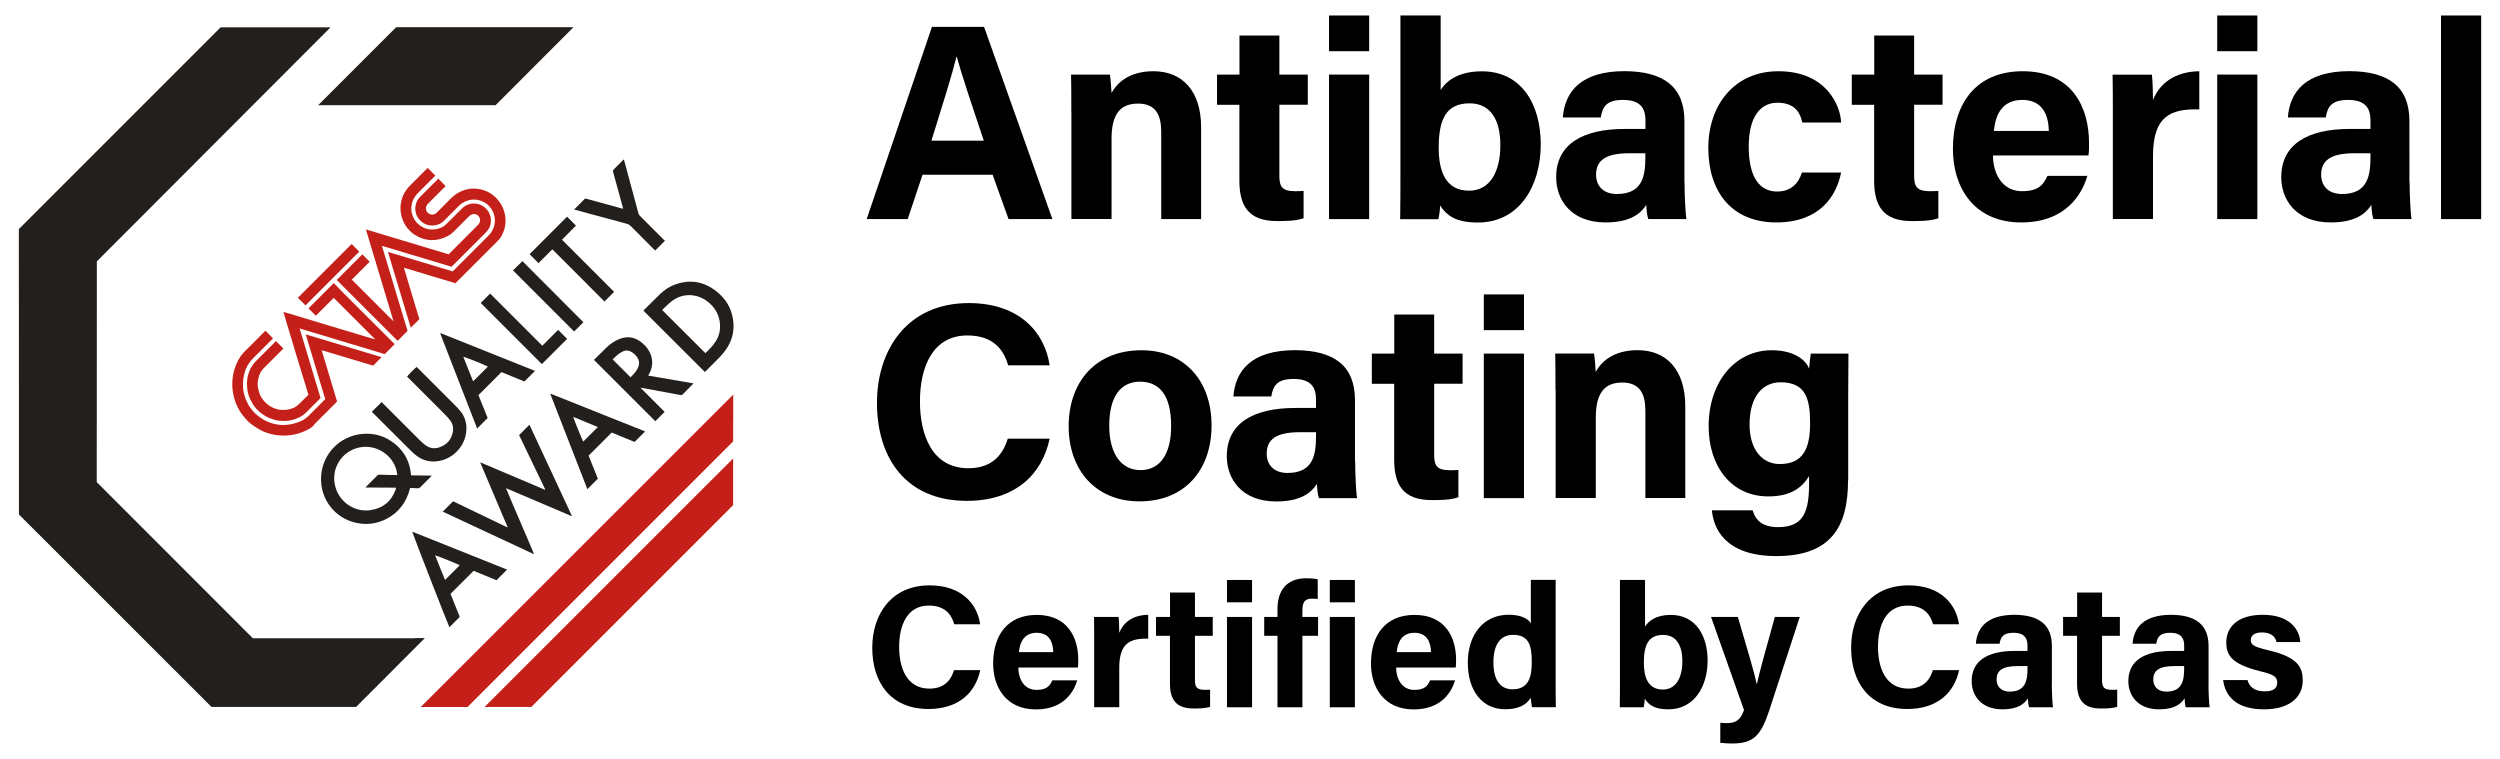
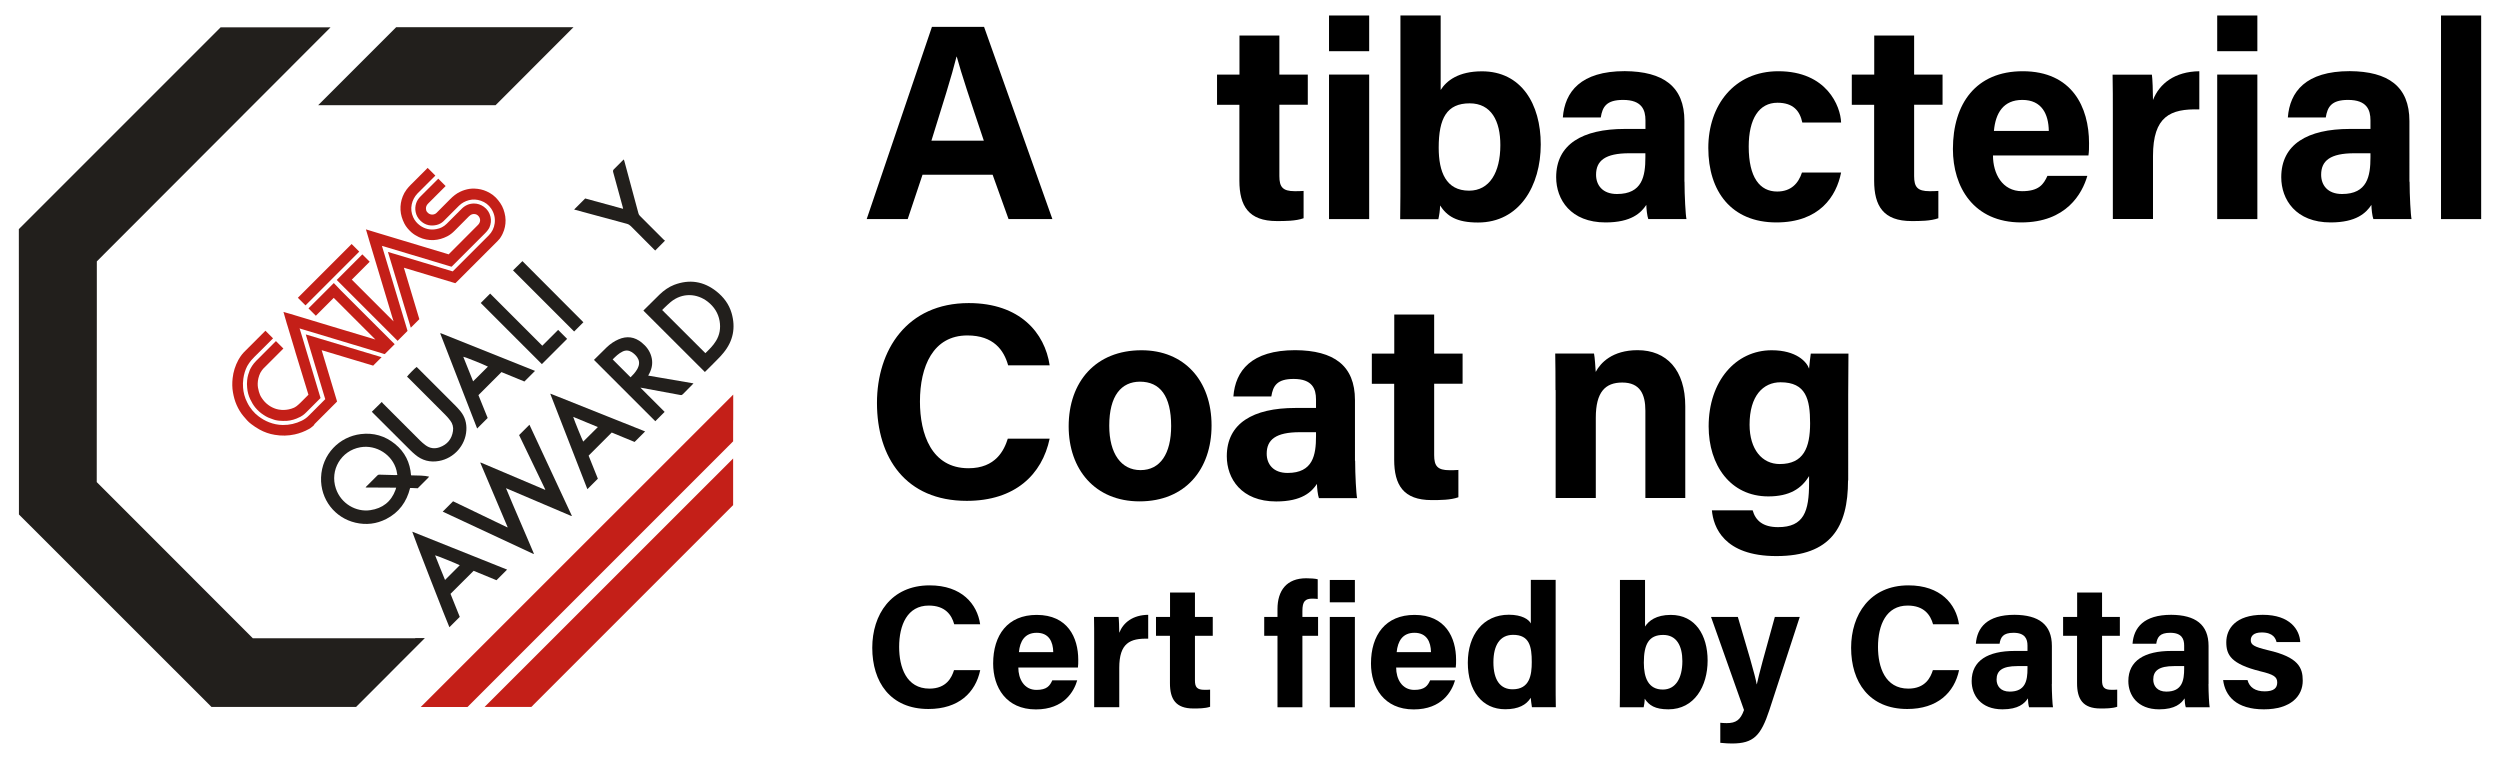
<svg xmlns="http://www.w3.org/2000/svg" version="1.1" id="Livello_1" x="0px" y="0px" viewBox="0 0 292 88.65" style="enable-background:new 0 0 292 88.65;" xml:space="preserve">
  <style type="text/css">
	.st0{fill:#221F1C;}
	.st1{fill:#C41F18;}
	.st2{fill:none;}
</style>
  <g>
    <g>
      <path d="M114.49,78.27c-0.55,2.63-2.52,4.54-6.05,4.54c-4.46,0-6.56-3.16-6.56-7.15c0-3.85,2.18-7.29,6.7-7.29    c3.75,0,5.56,2.18,5.9,4.54h-3.03c-0.3-1.1-1.06-2.18-2.97-2.18c-2.5,0-3.46,2.26-3.46,4.83c0,2.36,0.83,4.87,3.54,4.87    c2,0,2.61-1.32,2.87-2.16H114.49z" />
      <path d="M118.94,77.97c0,1.32,0.67,2.61,2.12,2.61c1.22,0,1.57-0.49,1.85-1.12h2.91c-0.37,1.28-1.53,3.4-4.83,3.4    c-3.48,0-4.99-2.59-4.99-5.36c0-3.32,1.69-5.68,5.09-5.68c3.6,0,4.85,2.63,4.85,5.25c0,0.37,0,0.59-0.04,0.9H118.94z     M123.02,76.17c-0.02-1.22-0.51-2.26-1.93-2.26c-1.38,0-1.96,0.96-2.08,2.26H123.02z" />
      <path d="M127.8,74.93c0-1.06,0-1.97-0.02-2.87h2.87c0.04,0.24,0.08,1.28,0.08,1.85c0.47-1.2,1.59-2.08,3.38-2.1v2.79    c-2.12-0.06-3.38,0.51-3.38,3.4v4.6h-2.93V74.93z" />
      <path d="M135.03,72.06h1.63v-2.85h2.91v2.85h2.08v2.2h-2.08v5.21c0,0.79,0.24,1.1,1.12,1.1c0.16,0,0.45,0,0.65-0.02v2    c-0.57,0.2-1.36,0.2-1.96,0.2c-2.06,0-2.73-1.1-2.73-2.95v-5.54h-1.63V72.06z" />
-       <path d="M143.31,70.35v-2.61h2.93v2.61H143.31z M143.31,72.06h2.93v10.55h-2.93V72.06z" />
      <path d="M149.21,82.61v-8.35h-1.55v-2.2h1.55v-0.92c0-2.18,1.08-3.6,3.36-3.6c0.47,0,1.08,0.04,1.34,0.12v2.3    c-0.16-0.02-0.39-0.04-0.61-0.04c-0.86,0-1.18,0.31-1.18,1.45v0.69h1.83v2.2h-1.83v8.35H149.21z" />
      <path d="M155.32,70.35v-2.61h2.93v2.61H155.32z M155.32,72.06h2.93v10.55h-2.93V72.06z" />
      <path d="M163.07,77.97c0,1.32,0.67,2.61,2.12,2.61c1.22,0,1.57-0.49,1.85-1.12h2.91c-0.37,1.28-1.53,3.4-4.83,3.4    c-3.48,0-4.99-2.59-4.99-5.36c0-3.32,1.69-5.68,5.09-5.68c3.6,0,4.85,2.63,4.85,5.25c0,0.37,0,0.59-0.04,0.9H163.07z     M167.14,76.17c-0.02-1.22-0.51-2.26-1.93-2.26c-1.38,0-1.95,0.96-2.08,2.26H167.14z" />
      <path d="M181.7,67.74v11.97c0,0.96,0,1.93,0.02,2.89h-2.79c-0.06-0.33-0.12-0.86-0.14-1.1c-0.51,0.83-1.43,1.34-2.99,1.34    c-2.67,0-4.36-2.14-4.36-5.44c0-3.24,1.79-5.6,4.79-5.6c1.53,0,2.34,0.55,2.57,1.02v-5.09H181.7z M176.67,80.51    c2,0,2.24-1.67,2.24-3.18c0-1.81-0.26-3.18-2.18-3.18c-1.53,0-2.3,1.2-2.3,3.2C174.43,79.41,175.22,80.51,176.67,80.51z" />
      <path d="M189.21,67.74h2.93v5.44c0.43-0.67,1.3-1.36,3.01-1.36c2.87,0,4.3,2.38,4.3,5.33c0,3.01-1.55,5.7-4.58,5.7    c-1.57,0-2.26-0.47-2.77-1.24c0,0.35-0.06,0.73-0.12,1h-2.79c0.02-1.14,0.02-2.3,0.02-3.44V67.74z M194.26,74.16    c-1.67,0-2.26,1.08-2.26,3.24c0,1.77,0.53,3.14,2.22,3.14c1.49,0,2.28-1.32,2.28-3.32C196.5,75.44,195.83,74.16,194.26,74.16z" />
      <path d="M202.98,72.06c1.08,3.64,2.04,6.88,2.2,7.86h0.02c0.22-1.06,0.86-3.42,2.1-7.86h2.91l-3.54,10.85    c-1,3.03-1.85,3.93-4.38,3.93c-0.26,0-0.86-0.02-1.36-0.08v-2.34c0.2,0.02,0.51,0.04,0.75,0.04c1.08,0,1.61-0.37,2.02-1.53    l-3.85-10.87H202.98z" />
      <path d="M228.82,78.27c-0.55,2.63-2.53,4.54-6.05,4.54c-4.46,0-6.56-3.16-6.56-7.15c0-3.85,2.18-7.29,6.7-7.29    c3.75,0,5.56,2.18,5.9,4.54h-3.03c-0.31-1.1-1.06-2.18-2.97-2.18c-2.5,0-3.46,2.26-3.46,4.83c0,2.36,0.83,4.87,3.54,4.87    c2,0,2.61-1.32,2.87-2.16H228.82z" />
      <path d="M239.65,79.88c0,1.02,0.08,2.48,0.14,2.73H237c-0.08-0.2-0.14-0.77-0.14-1.04c-0.39,0.59-1.1,1.28-2.97,1.28    c-2.55,0-3.6-1.67-3.6-3.3c0-2.4,1.91-3.52,5.01-3.52h1.51V75.4c0-0.75-0.27-1.49-1.63-1.49c-1.22,0-1.51,0.51-1.63,1.28h-2.77    c0.14-1.87,1.3-3.38,4.52-3.38c2.81,0.02,4.36,1.12,4.36,3.64V79.88z M236.8,77.8h-1.18c-1.77,0-2.42,0.55-2.42,1.57    c0,0.75,0.47,1.41,1.53,1.41c1.85,0,2.08-1.3,2.08-2.69V77.8z" />
      <path d="M240.98,72.06h1.63v-2.85h2.91v2.85h2.08v2.2h-2.08v5.21c0,0.79,0.24,1.1,1.12,1.1c0.16,0,0.45,0,0.65-0.02v2    c-0.57,0.2-1.36,0.2-1.96,0.2c-2.06,0-2.73-1.1-2.73-2.95v-5.54h-1.63V72.06z" />
      <path d="M257.95,79.88c0,1.02,0.08,2.48,0.14,2.73h-2.79c-0.08-0.2-0.14-0.77-0.14-1.04c-0.39,0.59-1.1,1.28-2.97,1.28    c-2.55,0-3.6-1.67-3.6-3.3c0-2.4,1.91-3.52,5.01-3.52h1.51V75.4c0-0.75-0.26-1.49-1.63-1.49c-1.22,0-1.51,0.51-1.63,1.28h-2.77    c0.14-1.87,1.3-3.38,4.52-3.38c2.81,0.02,4.36,1.12,4.36,3.64V79.88z M255.1,77.8h-1.18c-1.77,0-2.42,0.55-2.42,1.57    c0,0.75,0.47,1.41,1.53,1.41c1.85,0,2.08-1.3,2.08-2.69V77.8z" />
      <path d="M262.51,79.43c0.22,0.86,0.92,1.32,2,1.32c1.08,0,1.47-0.39,1.47-1.04c0-0.67-0.45-0.94-1.96-1.3    c-3.44-0.86-3.99-1.91-3.99-3.4c0-1.55,1.08-3.2,4.26-3.2c3.2,0,4.3,1.75,4.38,3.18h-2.77c-0.1-0.39-0.37-1.12-1.73-1.12    c-0.96,0-1.28,0.43-1.28,0.9c0,0.53,0.33,0.77,2.04,1.18c3.52,0.81,4.03,2.02,4.03,3.56c0,1.75-1.34,3.34-4.54,3.34    c-3.22,0-4.52-1.55-4.76-3.42H262.51z" />
    </g>
    <g>
      <path d="M107.75,20.41l-1.73,5.18h-4.79l7.62-22.45h6.09l7.98,22.45h-5.12l-1.86-5.18H107.75z M114.91,16.43    c-1.6-4.76-2.61-7.79-3.16-9.81h-0.03c-0.55,2.22-1.66,5.73-2.93,9.81H114.91z" />
-       <path d="M125.13,12.98c0-1.43,0-3-0.03-4.27h4.53c0.1,0.46,0.16,1.63,0.2,2.15c0.55-1.04,1.92-2.54,4.89-2.54    c3.39,0,5.57,2.31,5.57,6.55v10.72h-4.66v-10.2c0-1.92-0.62-3.29-2.7-3.29c-1.99,0-3.1,1.11-3.1,4.1v9.38h-4.69V12.98z" />
      <path d="M142.16,8.71h2.61V4.15h4.66v4.56h3.32v3.52h-3.32v8.34c0,1.27,0.39,1.76,1.79,1.76c0.26,0,0.72,0,1.04-0.03v3.19    c-0.91,0.33-2.18,0.33-3.13,0.33c-3.29,0-4.37-1.76-4.37-4.72v-8.86h-2.61V8.71z" />
      <path d="M155.23,5.98V1.81h4.69v4.17H155.23z M155.23,8.71h4.69v16.88h-4.69V8.71z" />
      <path d="M163.58,1.81h4.69v8.7c0.68-1.08,2.08-2.18,4.82-2.18c4.59,0,6.87,3.81,6.87,8.54c0,4.82-2.48,9.12-7.33,9.12    c-2.51,0-3.62-0.75-4.43-1.99c0,0.55-0.1,1.17-0.2,1.6h-4.46c0.03-1.82,0.03-3.68,0.03-5.51V1.81z M171.66,12.07    c-2.67,0-3.62,1.73-3.62,5.18c0,2.83,0.85,5.02,3.55,5.02c2.38,0,3.65-2.12,3.65-5.31C175.25,14.12,174.17,12.07,171.66,12.07z" />
      <path d="M196.75,21.22c0,1.63,0.13,3.97,0.23,4.37h-4.46c-0.13-0.33-0.23-1.24-0.23-1.66c-0.62,0.94-1.76,2.05-4.76,2.05    c-4.07,0-5.77-2.67-5.77-5.28c0-3.84,3.06-5.64,8.02-5.64h2.41v-1.01c0-1.21-0.42-2.38-2.61-2.38c-1.96,0-2.41,0.81-2.61,2.05    h-4.43c0.23-3,2.09-5.41,7.23-5.41c4.5,0.03,6.97,1.79,6.97,5.83V21.22z M192.19,17.9h-1.89c-2.83,0-3.88,0.88-3.88,2.51    c0,1.21,0.75,2.25,2.44,2.25c2.97,0,3.32-2.09,3.32-4.3V17.9z" />
      <path d="M215.04,20.15c-0.55,2.8-2.54,5.83-7.56,5.83c-5.25,0-7.95-3.62-7.95-8.7c0-4.99,3.03-8.96,8.18-8.96    c5.67,0,7.27,4.1,7.33,5.99h-4.53c-0.29-1.37-1.07-2.31-2.9-2.31c-2.15,0-3.36,1.86-3.36,5.12c0,3.62,1.3,5.25,3.32,5.25    c1.63,0,2.48-0.95,2.9-2.22H215.04z" />
      <path d="M216.3,8.71h2.61V4.15h4.66v4.56h3.32v3.52h-3.32v8.34c0,1.27,0.39,1.76,1.79,1.76c0.26,0,0.72,0,1.04-0.03v3.19    c-0.91,0.33-2.18,0.33-3.13,0.33c-3.29,0-4.37-1.76-4.37-4.72v-8.86h-2.61V8.71z" />
      <path d="M232.78,18.16c0,2.12,1.08,4.17,3.39,4.17c1.96,0,2.51-0.78,2.97-1.79h4.66c-0.59,2.05-2.44,5.44-7.72,5.44    c-5.57,0-7.98-4.14-7.98-8.57c0-5.31,2.7-9.09,8.15-9.09c5.77,0,7.75,4.2,7.75,8.41c0,0.59,0,0.95-0.07,1.43H232.78z M239.3,15.29    c-0.03-1.95-0.81-3.62-3.09-3.62c-2.22,0-3.13,1.53-3.32,3.62H239.3z" />
      <path d="M246.78,13.31c0-1.69,0-3.16-0.03-4.59h4.59c0.07,0.39,0.13,2.05,0.13,2.96c0.75-1.92,2.54-3.32,5.41-3.36v4.46    c-3.39-0.1-5.41,0.81-5.41,5.44v7.36h-4.69V13.31z" />
      <path d="M258.97,5.98V1.81h4.69v4.17H258.97z M258.97,8.71h4.69v16.88h-4.69V8.71z" />
      <path d="M281.44,21.22c0,1.63,0.13,3.97,0.23,4.37h-4.46c-0.13-0.33-0.23-1.24-0.23-1.66c-0.62,0.94-1.76,2.05-4.76,2.05    c-4.07,0-5.77-2.67-5.77-5.28c0-3.84,3.06-5.64,8.01-5.64h2.41v-1.01c0-1.21-0.42-2.38-2.61-2.38c-1.95,0-2.41,0.81-2.61,2.05    h-4.43c0.23-3,2.08-5.41,7.23-5.41c4.5,0.03,6.97,1.79,6.97,5.83V21.22z M276.88,17.9h-1.89c-2.83,0-3.88,0.88-3.88,2.51    c0,1.21,0.75,2.25,2.44,2.25c2.96,0,3.32-2.09,3.32-4.3V17.9z" />
      <path d="M285.11,25.59V1.81h4.69v23.78H285.11z" />
      <path d="M122.6,51.23c-0.88,4.2-4.04,7.27-9.68,7.27c-7.14,0-10.49-5.05-10.49-11.44c0-6.16,3.49-11.66,10.72-11.66    c5.99,0,8.89,3.49,9.45,7.27h-4.85c-0.49-1.76-1.69-3.49-4.76-3.49c-4.01,0-5.54,3.62-5.54,7.72c0,3.78,1.34,7.79,5.67,7.79    c3.19,0,4.17-2.12,4.59-3.45H122.6z" />
      <path d="M141.51,49.7c0,5.11-3.06,8.86-8.41,8.86c-5.21,0-8.28-3.75-8.28-8.76c0-5.21,3.16-8.89,8.5-8.89    C138.29,40.9,141.51,44.42,141.51,49.7z M129.56,49.73c0,3.26,1.4,5.18,3.65,5.18c2.31,0,3.58-1.92,3.58-5.15    c0-3.52-1.3-5.18-3.65-5.18C130.99,44.59,129.56,46.18,129.56,49.73z" />
      <path d="M158.28,53.81c0,1.63,0.13,3.97,0.23,4.37h-4.46c-0.13-0.33-0.23-1.24-0.23-1.66c-0.62,0.94-1.76,2.05-4.76,2.05    c-4.07,0-5.77-2.67-5.77-5.28c0-3.84,3.06-5.64,8.01-5.64h2.41v-1.01c0-1.21-0.42-2.38-2.61-2.38c-1.96,0-2.41,0.81-2.61,2.05    h-4.43c0.23-3,2.09-5.41,7.23-5.41c4.5,0.03,6.97,1.79,6.97,5.83V53.81z M153.72,50.48h-1.89c-2.83,0-3.88,0.88-3.88,2.51    c0,1.21,0.75,2.25,2.44,2.25c2.97,0,3.32-2.09,3.32-4.3V50.48z" />
      <path d="M160.24,41.3h2.61v-4.56h4.66v4.56h3.32v3.52h-3.32v8.34c0,1.27,0.39,1.76,1.79,1.76c0.26,0,0.72,0,1.04-0.03v3.19    c-0.91,0.33-2.18,0.33-3.13,0.33c-3.29,0-4.37-1.76-4.37-4.72v-8.86h-2.61V41.3z" />
-       <path d="M173.31,38.56v-4.17H178v4.17H173.31z M173.31,41.3H178v16.88h-4.69V41.3z" />
      <path d="M181.68,45.56c0-1.43,0-3-0.03-4.27h4.53c0.1,0.46,0.16,1.63,0.2,2.15c0.55-1.04,1.92-2.54,4.89-2.54    c3.39,0,5.57,2.31,5.57,6.55v10.72h-4.66v-10.2c0-1.92-0.62-3.29-2.7-3.29c-1.99,0-3.09,1.11-3.09,4.11v9.38h-4.69V45.56z" />
      <path d="M215.85,56.12c0,5.41-1.99,8.83-8.37,8.83c-6.16,0-7.36-3.42-7.53-5.34h4.76c0.33,1.17,1.17,1.96,2.97,1.96    c3.03,0,3.62-1.86,3.62-5.15V55.6c-0.88,1.47-2.28,2.38-4.76,2.38c-4.43,0-6.97-3.65-6.97-8.18c0-5.28,3.16-8.89,7.36-8.89    c2.9,0,4.11,1.37,4.37,2.15c0.03-0.46,0.16-1.47,0.2-1.76h4.4c0,1.53-0.03,3.23-0.03,4.85V56.12z M207.87,54.2    c2.8,0,3.55-1.92,3.55-4.76c0-2.83-0.49-4.79-3.45-4.79c-2.02,0-3.62,1.56-3.62,4.95C204.35,52.5,205.82,54.2,207.87,54.2z" />
    </g>
    <g>
      <path class="st0" d="M56.14,54.02c2.51,1.06,5.01,2.13,7.52,3.19c0.01-0.01,0.02-0.02,0.03-0.03c-1.02-2.13-2.04-4.25-3.06-6.36    c0.41-0.41,0.8-0.8,1.21-1.21c1.65,3.53,3.3,7.08,4.95,10.63c-0.01,0.01-0.01,0.02-0.02,0.02c-0.01,0-0.01,0.01-0.02,0.01    c-0.01,0-0.03,0-0.04-0.01c-2.52-1.07-5.04-2.15-7.61-3.24c0.27,0.67,0.55,1.3,0.81,1.93c0.27,0.64,0.54,1.27,0.82,1.91    c0.27,0.64,0.54,1.27,0.82,1.91c0.27,0.64,0.54,1.27,0.81,1.9c-0.02,0.02-0.02,0.02-0.02,0.03c0,0-0.01,0.01-0.02,0    c-0.03-0.01-0.07-0.02-0.1-0.04c-3.51-1.64-7.02-3.27-10.51-4.9c0.39-0.39,0.79-0.79,1.21-1.21c2.07,1,4.21,2.02,6.34,3.05    c0.01-0.01,0.02-0.02,0.03-0.03c-1.06-2.51-2.13-5.01-3.19-7.52C56.12,54.05,56.13,54.04,56.14,54.02z" />
      <path class="st0" d="M44.59,46.95c0.04,0.05,0.09,0.12,0.14,0.17c1.44,1.44,2.88,2.88,4.32,4.32c0.2,0.2,0.42,0.39,0.65,0.56    c0.5,0.37,1.06,0.45,1.65,0.24c0.9-0.32,1.42-0.96,1.56-1.9c0.07-0.45-0.05-0.87-0.32-1.22c-0.18-0.24-0.38-0.47-0.59-0.68    c-1.43-1.43-2.86-2.86-4.29-4.29c-0.05-0.05-0.12-0.1-0.17-0.15c0.09-0.16,0.92-1,1.12-1.14c0.05,0.04,0.1,0.09,0.15,0.14    c1.48,1.48,2.96,2.96,4.44,4.44c0.19,0.19,0.36,0.39,0.53,0.59c0.53,0.65,0.74,1.4,0.69,2.23c-0.1,1.76-1.45,3.27-3.19,3.58    c-1.05,0.19-1.98-0.05-2.8-0.75c-0.19-0.16-0.38-0.33-0.56-0.51c-1.46-1.45-2.91-2.91-4.37-4.36c-0.04-0.04-0.09-0.09-0.12-0.13    C43.82,47.71,44.19,47.35,44.59,46.95z" />
      <path class="st0" d="M67.06,24.47c0.43-0.44,0.85-0.85,1.29-1.29c1.45,0.39,2.92,0.8,4.43,1.21c-0.01-0.08-0.02-0.14-0.04-0.19    c-0.37-1.36-0.74-2.73-1.12-4.09c-0.04-0.15-0.02-0.24,0.09-0.35c0.33-0.32,0.65-0.65,0.98-0.98c0.05-0.05,0.1-0.09,0.17-0.16    c0.03,0.08,0.05,0.15,0.07,0.21c0.55,2.03,1.1,4.06,1.64,6.09c0.03,0.12,0.09,0.21,0.18,0.3c0.92,0.92,1.84,1.84,2.76,2.76    c0.05,0.05,0.12,0.09,0.16,0.13c-0.4,0.4-0.76,0.77-1.14,1.15c-0.04-0.04-0.09-0.09-0.15-0.14c-0.9-0.9-1.8-1.8-2.7-2.71    c-0.13-0.13-0.28-0.22-0.46-0.27c-2.01-0.54-4.02-1.08-6.03-1.63C67.16,24.51,67.11,24.49,67.06,24.47z" />
      <path class="st0" d="M63.34,40.38c0.64-0.63,1.25-1.25,1.85-1.85c0.36,0.36,0.71,0.71,1.05,1.05c-0.98,0.98-1.97,1.97-2.95,2.95    c-2.38-2.38-4.76-4.76-7.14-7.14c0.35-0.35,0.71-0.71,1.1-1.1C59.25,36.3,61.28,38.33,63.34,40.38z" />
      <path class="st0" d="M61.02,30.5c2.38,2.39,4.76,4.77,7.12,7.14c-0.36,0.36-0.73,0.73-1.08,1.08c-2.37-2.37-4.75-4.75-7.14-7.14    C60.28,31.23,60.65,30.87,61.02,30.5z" />
-       <path class="st0" d="M48.01,55.52c-0.11-1.5-0.72-2.73-1.88-3.67c-1.16-0.94-2.5-1.33-3.98-1.15c-2.51,0.3-4.55,2.35-4.65,5.07    c-0.09,2.56,1.61,4.72,4.02,5.28c1.25,0.29,2.45,0.15,3.59-0.43c1.49-0.76,2.39-2,2.79-3.62c0.09,0,0.18,0,0.26,0    c0.21,0.01,0.42,0.02,0.63,0.03c0.12,0.01,0.21-0.03,0.3-0.12c0.4-0.41,0.81-0.81,1.22-1.22c0.04-0.04,0.06-0.08,0.11-0.14    C49.59,55.54,48.81,55.53,48.01,55.52z M46.16,55.49c-0.62-0.01-1.23-0.03-1.85-0.05c-0.08,0-0.15,0.01-0.21,0.07    c-0.45,0.45-0.9,0.9-1.35,1.35c-0.01,0.01-0.02,0.03-0.05,0.08c1.2,0.01,2.37,0.01,3.57,0.02c-0.03,0.1-0.05,0.18-0.07,0.25    c-0.51,1.39-1.51,2.17-2.96,2.38c-1.63,0.24-3.41-0.74-4.01-2.53c-0.73-2.16,0.62-4.43,2.86-4.82c1.87-0.33,3.76,0.88,4.22,2.7    c0.04,0.17,0.06,0.34,0.1,0.54C46.32,55.49,46.24,55.49,46.16,55.49z" />
+       <path class="st0" d="M48.01,55.52c-0.11-1.5-0.72-2.73-1.88-3.67c-1.16-0.94-2.5-1.33-3.98-1.15c-2.51,0.3-4.55,2.35-4.65,5.07    c-0.09,2.56,1.61,4.72,4.02,5.28c1.25,0.29,2.45,0.15,3.59-0.43c1.49-0.76,2.39-2,2.79-3.62c0.09,0,0.18,0,0.26,0    c0.21,0.01,0.42,0.02,0.63,0.03c0.4-0.41,0.81-0.81,1.22-1.22c0.04-0.04,0.06-0.08,0.11-0.14    C49.59,55.54,48.81,55.53,48.01,55.52z M46.16,55.49c-0.62-0.01-1.23-0.03-1.85-0.05c-0.08,0-0.15,0.01-0.21,0.07    c-0.45,0.45-0.9,0.9-1.35,1.35c-0.01,0.01-0.02,0.03-0.05,0.08c1.2,0.01,2.37,0.01,3.57,0.02c-0.03,0.1-0.05,0.18-0.07,0.25    c-0.51,1.39-1.51,2.17-2.96,2.38c-1.63,0.24-3.41-0.74-4.01-2.53c-0.73-2.16,0.62-4.43,2.86-4.82c1.87-0.33,3.76,0.88,4.22,2.7    c0.04,0.17,0.06,0.34,0.1,0.54C46.32,55.49,46.24,55.49,46.16,55.49z" />
      <path class="st0" d="M82.33,43.45c-2.41-2.4-4.79-4.78-7.18-7.17c0.01-0.01,0.02-0.03,0.04-0.05c0.62-0.61,1.23-1.23,1.85-1.83    c0.5-0.48,1.06-0.88,1.7-1.13c1.79-0.68,3.45-0.42,4.95,0.77c0.83,0.66,1.46,1.49,1.76,2.53c0.49,1.7,0.19,3.25-0.94,4.63    c-0.23,0.29-0.49,0.56-0.75,0.82c-0.43,0.45-0.88,0.88-1.32,1.32C82.41,43.38,82.36,43.42,82.33,43.45z M82.39,41.25    c0.44-0.43,0.9-0.87,1.23-1.42c0.45-0.72,0.57-1.51,0.43-2.34c-0.16-0.92-0.64-1.66-1.37-2.24c-1.26-0.99-2.98-1.1-4.35,0.03    c-0.26,0.22-0.51,0.46-0.76,0.7c-0.08,0.08-0.16,0.17-0.23,0.23C79.03,37.9,80.7,39.57,82.39,41.25z" />
-       <path class="st0" d="M64.51,29.12c-0.55,0.55-1.09,1.09-1.61,1.61c-0.36-0.36-0.71-0.71-1.05-1.04c1.45-1.45,2.92-2.92,4.38-4.38    c0.33,0.33,0.68,0.68,1.04,1.04c-0.53,0.53-1.07,1.08-1.63,1.65c2.04,2.04,4.07,4.07,6.09,6.09c-0.38,0.38-0.75,0.75-1.13,1.13    C68.59,33.19,66.56,31.16,64.51,29.12z" />
      <path class="st0" d="M75.71,43.87c0.05-0.1,0.1-0.18,0.14-0.26c0.33-0.64,0.42-1.3,0.22-1.99c-0.19-0.66-0.59-1.18-1.12-1.61    c-0.83-0.67-1.73-0.8-2.71-0.37c-0.51,0.22-0.97,0.54-1.37,0.92c-0.5,0.48-0.99,0.97-1.48,1.46c-0.01,0.01-0.02,0.04-0.01,0.02    c2.4,2.4,4.79,4.79,7.16,7.16c0.35-0.35,0.71-0.71,1.09-1.09c-0.92-0.92-1.86-1.86-2.83-2.83c0.08,0.01,0.11,0.01,0.14,0.02    c1.51,0.28,3.03,0.55,4.54,0.84c0.12,0.02,0.19-0.01,0.27-0.09c0.37-0.37,0.74-0.74,1.11-1.12c0.04-0.04,0.07-0.08,0.14-0.15    C79.21,44.46,77.47,44.17,75.71,43.87z M74.56,42.83c-0.04,0.11-0.09,0.22-0.15,0.32c-0.21,0.35-0.48,0.65-0.76,0.92    c-0.7-0.7-1.38-1.38-2.09-2.09c0.34-0.34,0.7-0.7,1.16-0.92c0.37-0.18,0.73-0.15,1.08,0.07c0.24,0.16,0.45,0.35,0.62,0.59    C74.66,42.07,74.71,42.44,74.56,42.83z" />
      <g>
        <path class="st0" d="M68.61,57.13C68.61,57.13,68.61,57.13,68.61,57.13C68.6,57.13,68.6,57.13,68.61,57.13     C68.62,57.14,68.62,57.14,68.61,57.13z" />
        <path class="st0" d="M75.3,50.37c-3.66-1.46-7.32-2.92-10.98-4.38c-0.01,0-0.01,0-0.02,0c-0.01,0-0.01,0.01-0.02,0.02     c0.01,0.03,0.02,0.07,0.04,0.11c1.43,3.67,2.85,7.33,4.28,11c0,0,0.01,0,0.01,0.01c0.41-0.41,0.81-0.81,1.22-1.22     c-0.36-0.89-0.73-1.8-1.08-2.69c0.91-0.91,1.8-1.8,2.7-2.7c0.89,0.36,1.79,0.74,2.67,1.1c0.43-0.43,0.83-0.83,1.23-1.23     C75.33,50.4,75.32,50.38,75.3,50.37z M68.12,51.58c-0.07-0.09-1.05-2.48-1.17-2.89c0.99,0.41,1.94,0.8,2.88,1.19     C69.25,50.45,68.69,51.02,68.12,51.58z" />
      </g>
      <path class="st0" d="M48.15,62.1c0.07,0.32,4.26,11.06,4.34,11.16c0.4-0.4,0.8-0.8,1.21-1.21c-0.36-0.89-0.73-1.8-1.08-2.69    c0.91-0.91,1.8-1.79,2.7-2.69c0.89,0.36,1.79,0.74,2.67,1.1c0.43-0.43,0.83-0.83,1.24-1.24C55.54,65.05,51.86,63.58,48.15,62.1z     M51.98,67.74c-0.4-0.95-0.77-1.92-1.16-2.88c0.16,0.01,2.68,1.04,2.88,1.16C53.13,66.59,52.57,67.16,51.98,67.74z" />
      <path class="st0" d="M51.59,38.96c-0.04-0.02-0.08-0.03-0.12-0.04c-0.01,0-0.01,0-0.02,0c-0.01,0-0.01,0.01-0.03,0.03    c1.44,3.7,2.88,7.41,4.31,11.1c0.41-0.41,0.82-0.82,1.23-1.23c-0.36-0.89-0.72-1.8-1.08-2.67c0.91-0.91,1.79-1.79,2.69-2.69    c0.88,0.36,1.79,0.74,2.68,1.1c0.42-0.42,0.82-0.82,1.24-1.24C58.86,41.86,55.23,40.41,51.59,38.96z M55.26,44.54    c-0.38-0.94-0.77-1.9-1.15-2.87c0.18,0.01,2.4,0.9,2.88,1.15C56.41,43.39,55.84,43.95,55.26,44.54z" />
      <path class="st0" d="M48.5,74.55L48.5,74.55l-18.97,0l-0.91-0.91c-4.06-4.07-8.13-8.14-12.2-12.21l-1.08-1.08l-4.04-4.04v-0.23    c0-0.02,0-0.03,0-0.05c0.01-6.39,0.01-12.78,0.01-19.17v-6.16c0-0.02,0-0.04,0-0.06v-0.11L38.61,3.19H25.77l-0.2,0.2    c-7.73,7.73-15.45,15.46-23.18,23.18c0,0,0,0,0,0l-0.19,0.19v0.27c0,0,0,0,0,0.01c0.01,6.56,0.01,13.12,0.01,19.68    c0,2.89,0,5.78,0,8.68l0,4.69l0.13,0.13c0,0,0,0,0,0c7.32,7.31,14.64,14.63,21.96,21.95l0.4,0.4h0.18l0,0l16.71,0l0.14-0.14    c0,0,0,0,0.01-0.01c1.15-1.16,2.31-2.31,3.46-3.46l1.58-1.59l2.84-2.84H48.5z" />
      <g>
        <path class="st0" d="M66.99,3.18H46.27l-6.69,6.69l-2.42,2.42h0.04c0,0,0,0,0,0c0.08,0,0.13,0,0.18,0c0.16,0,0.32,0,0.48,0h16.37     h3.5h0.15l0.11-0.11c0,0,0,0,0,0c2.91-2.91,5.82-5.83,8.73-8.74l0.23-0.23h0C66.97,3.2,66.98,3.19,66.99,3.18z" />
      </g>
      <g>
        <g>
          <path class="st1" d="M85.64,49.07v-0.49v-2.49l-0.08,0.08c-2,2-4,3.99-5.99,5.99c-0.01,0.01-0.01,0.01-0.01,0.01l-0.01,0.01      l-0.01,0.01C69.41,62.31,59.29,72.43,49.18,82.54l-0.04,0.04h5.46c0.06-0.06,0.12-0.12,0.19-0.18c0,0,0,0,0-0.01      c2.89-2.9,5.79-5.79,8.69-8.69c7.34-7.34,14.67-14.68,22.01-22.01c0,0,0,0,0,0c0.05-0.05,0.1-0.1,0.14-0.14v-0.19V49.07z" />
        </g>
        <g>
          <path class="st1" d="M85.63,53.55c-9.68,9.67-19.33,19.33-28.99,28.98l-0.04,0.04h5.46c0.06-0.06,0.12-0.12,0.19-0.18      c0,0,0,0,0-0.01c2.89-2.9,5.79-5.79,8.69-8.69c4.9-4.9,9.79-9.79,14.69-14.69V53.55z" />
        </g>
      </g>
      <g>
        <path class="st1" d="M36.73,49.54c0.21-0.22,0.43-0.43,0.65-0.65c0.43-0.43,0.86-0.86,1.29-1.29l0.7-0.7l-0.03-0.1l0-0.01     l-1.77-5.89l0.03,0.01l5.13,1.54l0.51,0.15l0.29,0.09l0.05,0.02l0.03-0.03c0.25-0.25,0.53-0.53,0.75-0.75l0.04-0.04     c0.04-0.04,0.08-0.08,0.12-0.12l0.05-0.05l-0.23-0.07l-0.1-0.03l-8.53-2.56l0.01,0.02c0.01,0.02,0.01,0.03,0.01,0.04     c0.71,2.38,1.43,4.76,2.15,7.15l0.08,0.26l0.03,0.09l-0.06,0.06l-1.87,1.87c-0.23,0.24-0.5,0.43-0.8,0.58     c-0.71,0.35-1.46,0.52-2.24,0.51c-0.55-0.01-1.09-0.12-1.6-0.32c-0.44-0.17-0.85-0.41-1.23-0.7c-0.26-0.2-0.51-0.43-0.72-0.69     c-0.23-0.28-0.43-0.58-0.59-0.91c-0.15-0.29-0.27-0.59-0.35-0.9c-0.07-0.27-0.12-0.55-0.14-0.83c-0.03-0.35-0.02-0.7,0.03-1.05     c0.07-0.53,0.22-1.03,0.46-1.49c0.14-0.24,0.3-0.47,0.45-0.65c0.1-0.11,0.24-0.27,0.4-0.43c0.37-0.37,0.75-0.74,1.12-1.11     l0.98-0.98c0,0,0,0,0,0l0.06-0.06l-0.89-0.89l-0.05,0.05l-1.99,1.99l-0.47,0.47c0,0,0,0.01-0.01,0.01     c-0.06,0.06-0.32,0.35-0.52,0.69c-0.04,0.07-0.08,0.14-0.12,0.2c-0.36,0.67-0.59,1.38-0.67,2.14c-0.06,0.55-0.06,1.11,0.04,1.66     c0.09,0.5,0.22,1,0.43,1.47c0.21,0.47,0.46,0.9,0.79,1.29c0.28,0.33,0.55,0.67,0.91,0.93c0.31,0.23,0.63,0.46,0.97,0.64     c0.56,0.31,1.16,0.52,1.79,0.62c0.77,0.13,1.55,0.12,2.32-0.05c0.59-0.13,1.14-0.34,1.66-0.63c0,0,0.01-0.01,0.02-0.01     c0.01-0.01,0.04-0.02,0.07-0.04c0.02-0.01,0.05-0.03,0.08-0.05c0.16-0.11,0.34-0.27,0.4-0.33c0.01-0.01,0.02-0.02,0.02-0.02     L36.73,49.54z" />
        <line class="st2" x1="33.9" y1="36.67" x2="33.66" y2="36.6" />
        <g>
          <path class="st1" d="M57.56,22.77c-0.21-0.16-0.45-0.29-0.7-0.41c-0.45-0.21-0.93-0.31-1.42-0.33c-0.2-0.01-0.41,0-0.61,0.03      c-0.38,0.06-0.74,0.17-1.09,0.34c-0.45,0.21-0.82,0.52-1.17,0.87c-0.53,0.54-1.06,1.07-1.59,1.6c-0.07,0.07-0.16,0.12-0.25,0.15      c-0.18,0.06-0.36,0.06-0.54-0.02c-0.02-0.01-0.04-0.02-0.06-0.03c-0.02-0.01-0.04-0.03-0.07-0.04      c-0.07-0.05-0.13-0.11-0.17-0.16c0,0-0.01-0.01-0.01-0.01c-0.09-0.12-0.13-0.25-0.13-0.39c-0.01-0.25,0.1-0.44,0.27-0.61      c0.46-0.46,0.92-0.93,1.39-1.39l0.64-0.64l-0.86-0.86l-2.09,2.09c-0.22,0.22-0.39,0.47-0.49,0.77      c-0.11,0.34-0.14,0.69-0.06,1.05c0.08,0.38,0.26,0.7,0.53,0.97c0.28,0.28,0.6,0.47,0.98,0.55c0.32,0.06,0.64,0.05,0.96-0.03      c0.3-0.08,0.56-0.22,0.78-0.43c0.61-0.6,1.21-1.2,1.81-1.81c0.33-0.32,0.71-0.53,1.16-0.65c0.48-0.12,0.94-0.09,1.4,0.07      c0.5,0.17,0.91,0.48,1.21,0.93c0.34,0.52,0.48,1.09,0.4,1.7c-0.07,0.55-0.31,1.03-0.7,1.42c-1.28,1.28-2.56,2.56-3.84,3.84      l-0.36,0.36l-0.07-0.02l-3.42-1.03c-1.13-0.34-2.27-0.68-3.4-1.02c-0.04-0.01-0.09-0.03-0.14-0.04l-0.54-0.16      c0.89,2.96,1.78,5.9,2.67,8.85l1-1l-0.03-0.1c0-0.01-0.01-0.02-0.01-0.03l-1.76-5.86l-0.01-0.02l6.01,1.81L53.27,33l4.86-4.86      l0,0c0.11-0.11,0.19-0.21,0.25-0.28c0.06-0.07,0.08-0.12,0.08-0.12c0.1-0.15,0.19-0.31,0.26-0.47c0.23-0.49,0.34-1.02,0.33-1.56      c0-0.29-0.05-0.57-0.12-0.85c-0.07-0.28-0.16-0.54-0.29-0.79c-0.13-0.24-0.28-0.48-0.46-0.69      C57.99,23.15,57.79,22.94,57.56,22.77z" />
          <path class="st1" d="M41.07,28.5l0.06,0.06c0.28,0.28,0.55,0.55,0.83,0.83l-6.28,6.28l-0.89-0.89L41.07,28.5z" />
          <path class="st1" d="M38.99,33.06l-2.96,2.96l0.86,0.86l2.09-2.09l4.87,4.87l-0.06-0.02h0l-4.96-1.49l-4.93-1.49l-0.25-0.07      l-0.55-0.16l0.03,0.08c0.01,0.03,0.02,0.08,0.04,0.13l0.04,0.15c0.02,0.05,0.03,0.11,0.05,0.18c0.01,0.03,0.02,0.06,0.03,0.1      c0.01,0.03,0.02,0.07,0.03,0.11l0.07,0.23l0.07,0.25l0.04,0.14l0.08,0.25l0.78,2.59l0.04,0.13l0.01,0.04      c0.01,0.04,0.02,0.07,0.03,0.1l0.04,0.13l0,0.02L36,46.02l0.03,0.08l-0.06,0.06c-0.41,0.4-0.88,0.88-0.88,0.88      c-0.17,0.17-0.33,0.3-0.44,0.39c-0.12,0.09-0.23,0.15-0.31,0.19c-0.21,0.09-0.42,0.16-0.64,0.2c-0.18,0.04-0.35,0.05-0.51,0.06      c-0.03,0-0.07,0-0.1,0c0,0-0.01,0-0.01,0c-0.05,0-0.1,0-0.15,0c-0.13-0.01-0.25-0.02-0.35-0.04c-0.05-0.01-0.09-0.02-0.14-0.03      c0,0,0,0,0,0c-0.07-0.02-0.13-0.03-0.2-0.05c-0.32-0.1-0.62-0.25-0.89-0.45c-0.32-0.23-0.57-0.51-0.78-0.83      c-0.15-0.22-0.26-0.47-0.33-0.73c-0.09-0.31-0.15-0.63-0.14-0.95c0.01-0.44,0.12-0.85,0.3-1.24c0.11-0.21,0.27-0.41,0.35-0.5      l2.3-2.3l0.05-0.05l-0.87-0.87l-2.32,2.32c-0.38,0.39-0.6,0.77-0.73,1.05c-0.13,0.33-0.27,0.75-0.31,1.19      c-0.04,0.3-0.03,0.6,0,0.9c0.04,0.47,0.16,0.92,0.36,1.34c0.16,0.34,0.35,0.66,0.58,0.95c0.28,0.34,0.61,0.64,0.99,0.88      c0.17,0.11,0.34,0.22,0.53,0.3c0.18,0.08,0.37,0.15,0.56,0.21c0,0,0,0,0,0c0.05,0.02,0.1,0.03,0.15,0.05      c0.03,0.01,0.07,0.02,0.1,0.03c0,0,0.01,0,0.01,0c0.03,0.01,0.06,0.01,0.09,0.02l0,0c0.03,0.01,0.07,0.01,0.1,0.02      c0.02,0,0.03,0.01,0.05,0.01c0.07,0.01,0.15,0.02,0.22,0.03c0.01,0,0.02,0,0.03,0c0.23,0.02,0.5,0.03,0.82,0.02c0,0,0,0,0.01,0      c0.54-0.04,1.05-0.19,1.53-0.44c0.03-0.01,0.06-0.03,0.09-0.04c0.13-0.07,0.39-0.22,0.67-0.51l1.68-1.68l-1.76-5.86      c-0.11-0.38-0.23-0.76-0.34-1.14l-0.29-0.95v0l-0.03-0.09l0,0l-0.02-0.05l-0.01-0.04l0.1,0.03l0,0      c0.29,0.09,0.57,0.17,0.86,0.26c2.44,0.73,4.88,1.47,7.31,2.2l1.16,0.35l0.02,0.01c0.03,0.01,0.07,0.02,0.1,0.03l0.06,0.02      l0.26,0.08l0.01,0c0,0,0,0,0,0c0,0,0,0,0,0l0.02,0l0.05,0.02h0l0.05-0.05l0.59-0.59l0,0l0.52-0.52l-0.06-0.06      c0,0,0-0.01-0.01-0.01c-2.06-2.06-4.12-4.11-6.18-6.17L38.99,33.06z" />
          <path class="st1" d="M44.63,28.73L44.63,28.73l0.03,0.01l0.01,0l0.02,0l0.01,0l0.57,0.17c2.47,0.74,4.95,1.49,7.42,2.23l0.02,0      l0.04,0.01l0.16-0.16c1.22-1.23,2.45-2.45,3.68-3.68c0.03-0.03,0.06-0.06,0.09-0.09c0.07-0.07,0.14-0.14,0.2-0.22      c0.23-0.28,0.29-0.44,0.29-0.44c0.17-0.4,0.22-0.82,0.12-1.24c-0.11-0.49-0.38-0.89-0.79-1.18c-0.34-0.24-0.72-0.37-1.14-0.37      c-0.56,0-1.04,0.22-1.43,0.61c-0.59,0.58-1.18,1.17-1.76,1.76c-0.34,0.34-0.75,0.54-1.21,0.62c-0.69,0.13-1.33-0.01-1.9-0.42      c-0.35-0.25-0.62-0.57-0.8-0.97c-0.22-0.48-0.28-0.99-0.17-1.5c0.1-0.48,0.33-0.91,0.67-1.27l2.09-2.09l-0.9-0.9l-0.06,0.06      c-0.64,0.64-1.28,1.28-1.92,1.92c-0.17,0.17-0.34,0.36-0.49,0.56c-0.18,0.24-0.33,0.51-0.44,0.79c-0.2,0.51-0.29,1.03-0.26,1.59      c0.03,0.57,0.2,1.08,0.45,1.58c0.2,0.39,0.49,0.72,0.82,1.02c0.26,0.23,0.56,0.41,0.87,0.56c0.55,0.26,1.13,0.38,1.74,0.35      c0.56-0.03,1.09-0.19,1.58-0.44c0.32-0.16,0.6-0.39,0.86-0.65c0.56-0.56,1.12-1.12,1.68-1.69c0.06-0.06,0.13-0.11,0.2-0.16      c0.21-0.12,0.42-0.13,0.64-0.06c0.13,0.06,0.24,0.14,0.32,0.26c0.22,0.33,0.17,0.69-0.11,0.97l-3.38,3.39l-0.05,0.05l-0.06-0.02      l-0.02-0.01l-8.3-2.5l-1.28-0.39c0,0.01,0.01,0.02,0.01,0.03l0.33,1.11l0,0.01c0,0,0,0,0,0c0.89,2.96,1.78,5.92,2.67,8.88      l0.21,0.69l0.01,0.03l-4.81-4.81l-0.07-0.07l2.09-2.09l-0.86-0.86l-2.99,2.99l0.86,0.86c0.9,0.9,1.8,1.79,2.69,2.69      c1.17,1.17,2.33,2.33,3.5,3.5l0.06,0.06l0.05-0.05c0,0,0.01-0.01,0.01-0.01c0.09-0.09,0.17-0.18,0.26-0.26      c0.13-0.14,0.27-0.27,0.4-0.4l0.44-0.44l-0.02-0.06l0-0.01l-0.17-0.57l-2.81-9.32L44.63,28.73z" />
        </g>
      </g>
    </g>
  </g>
</svg>